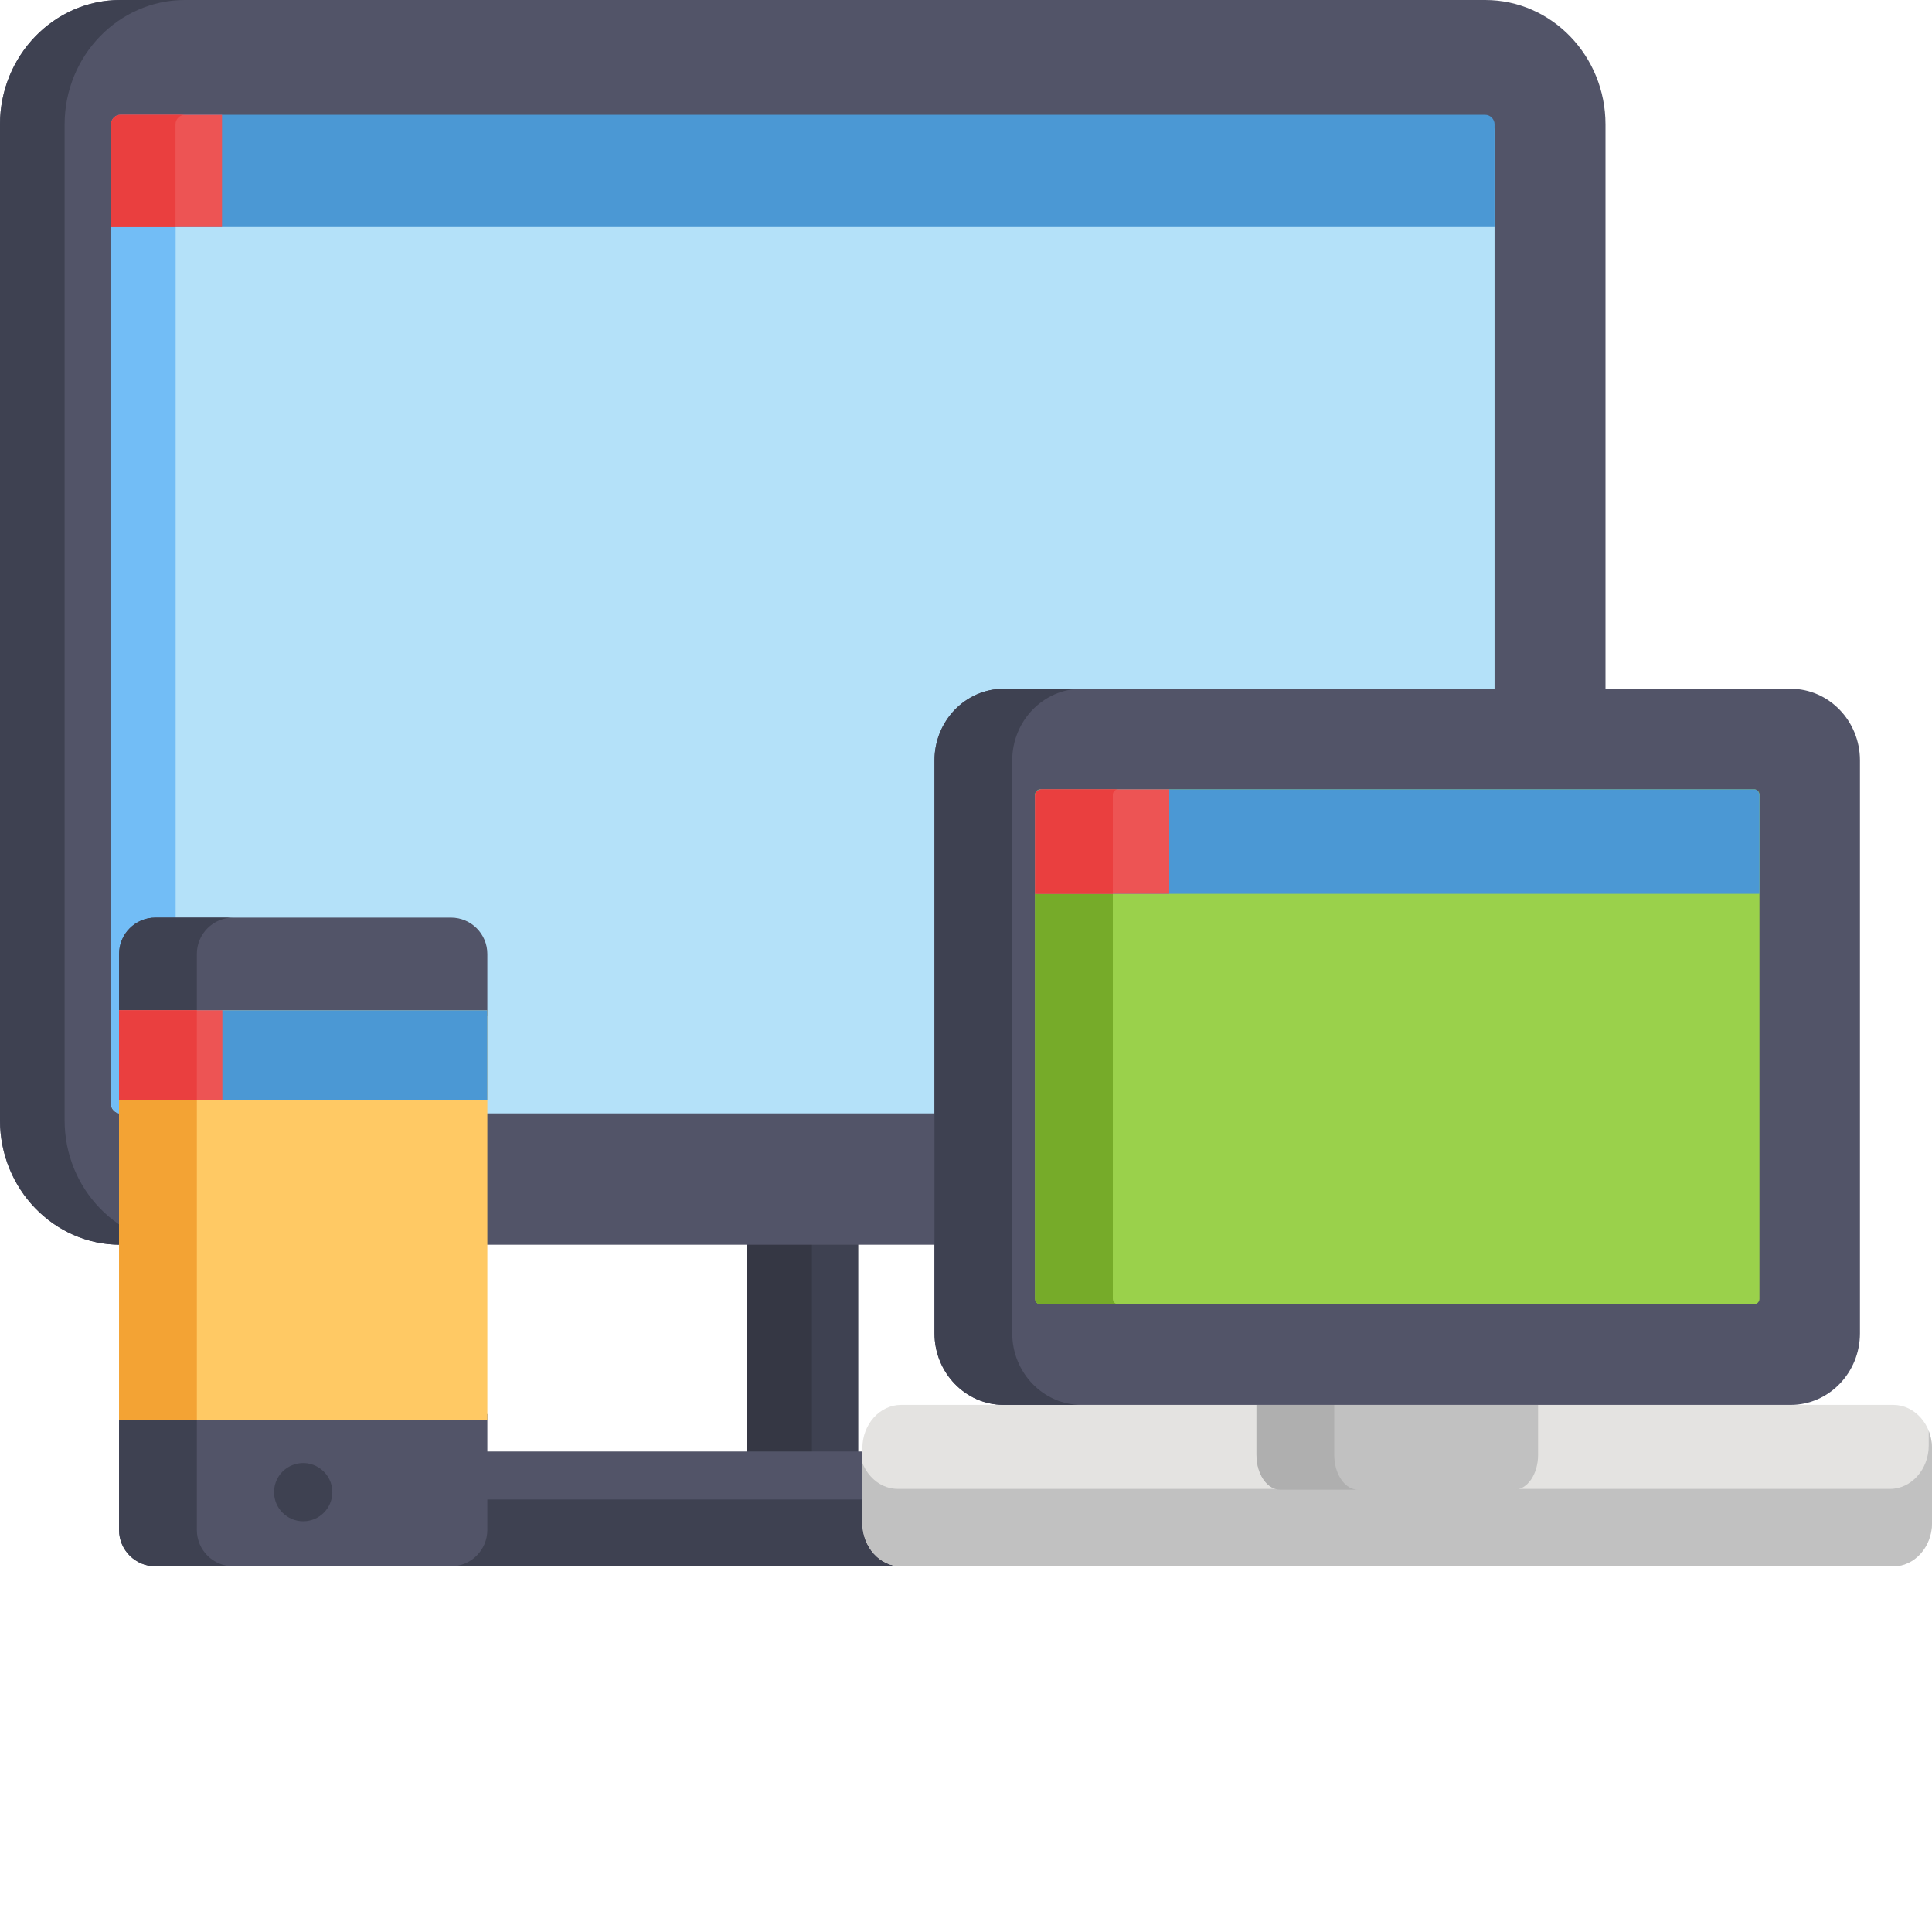
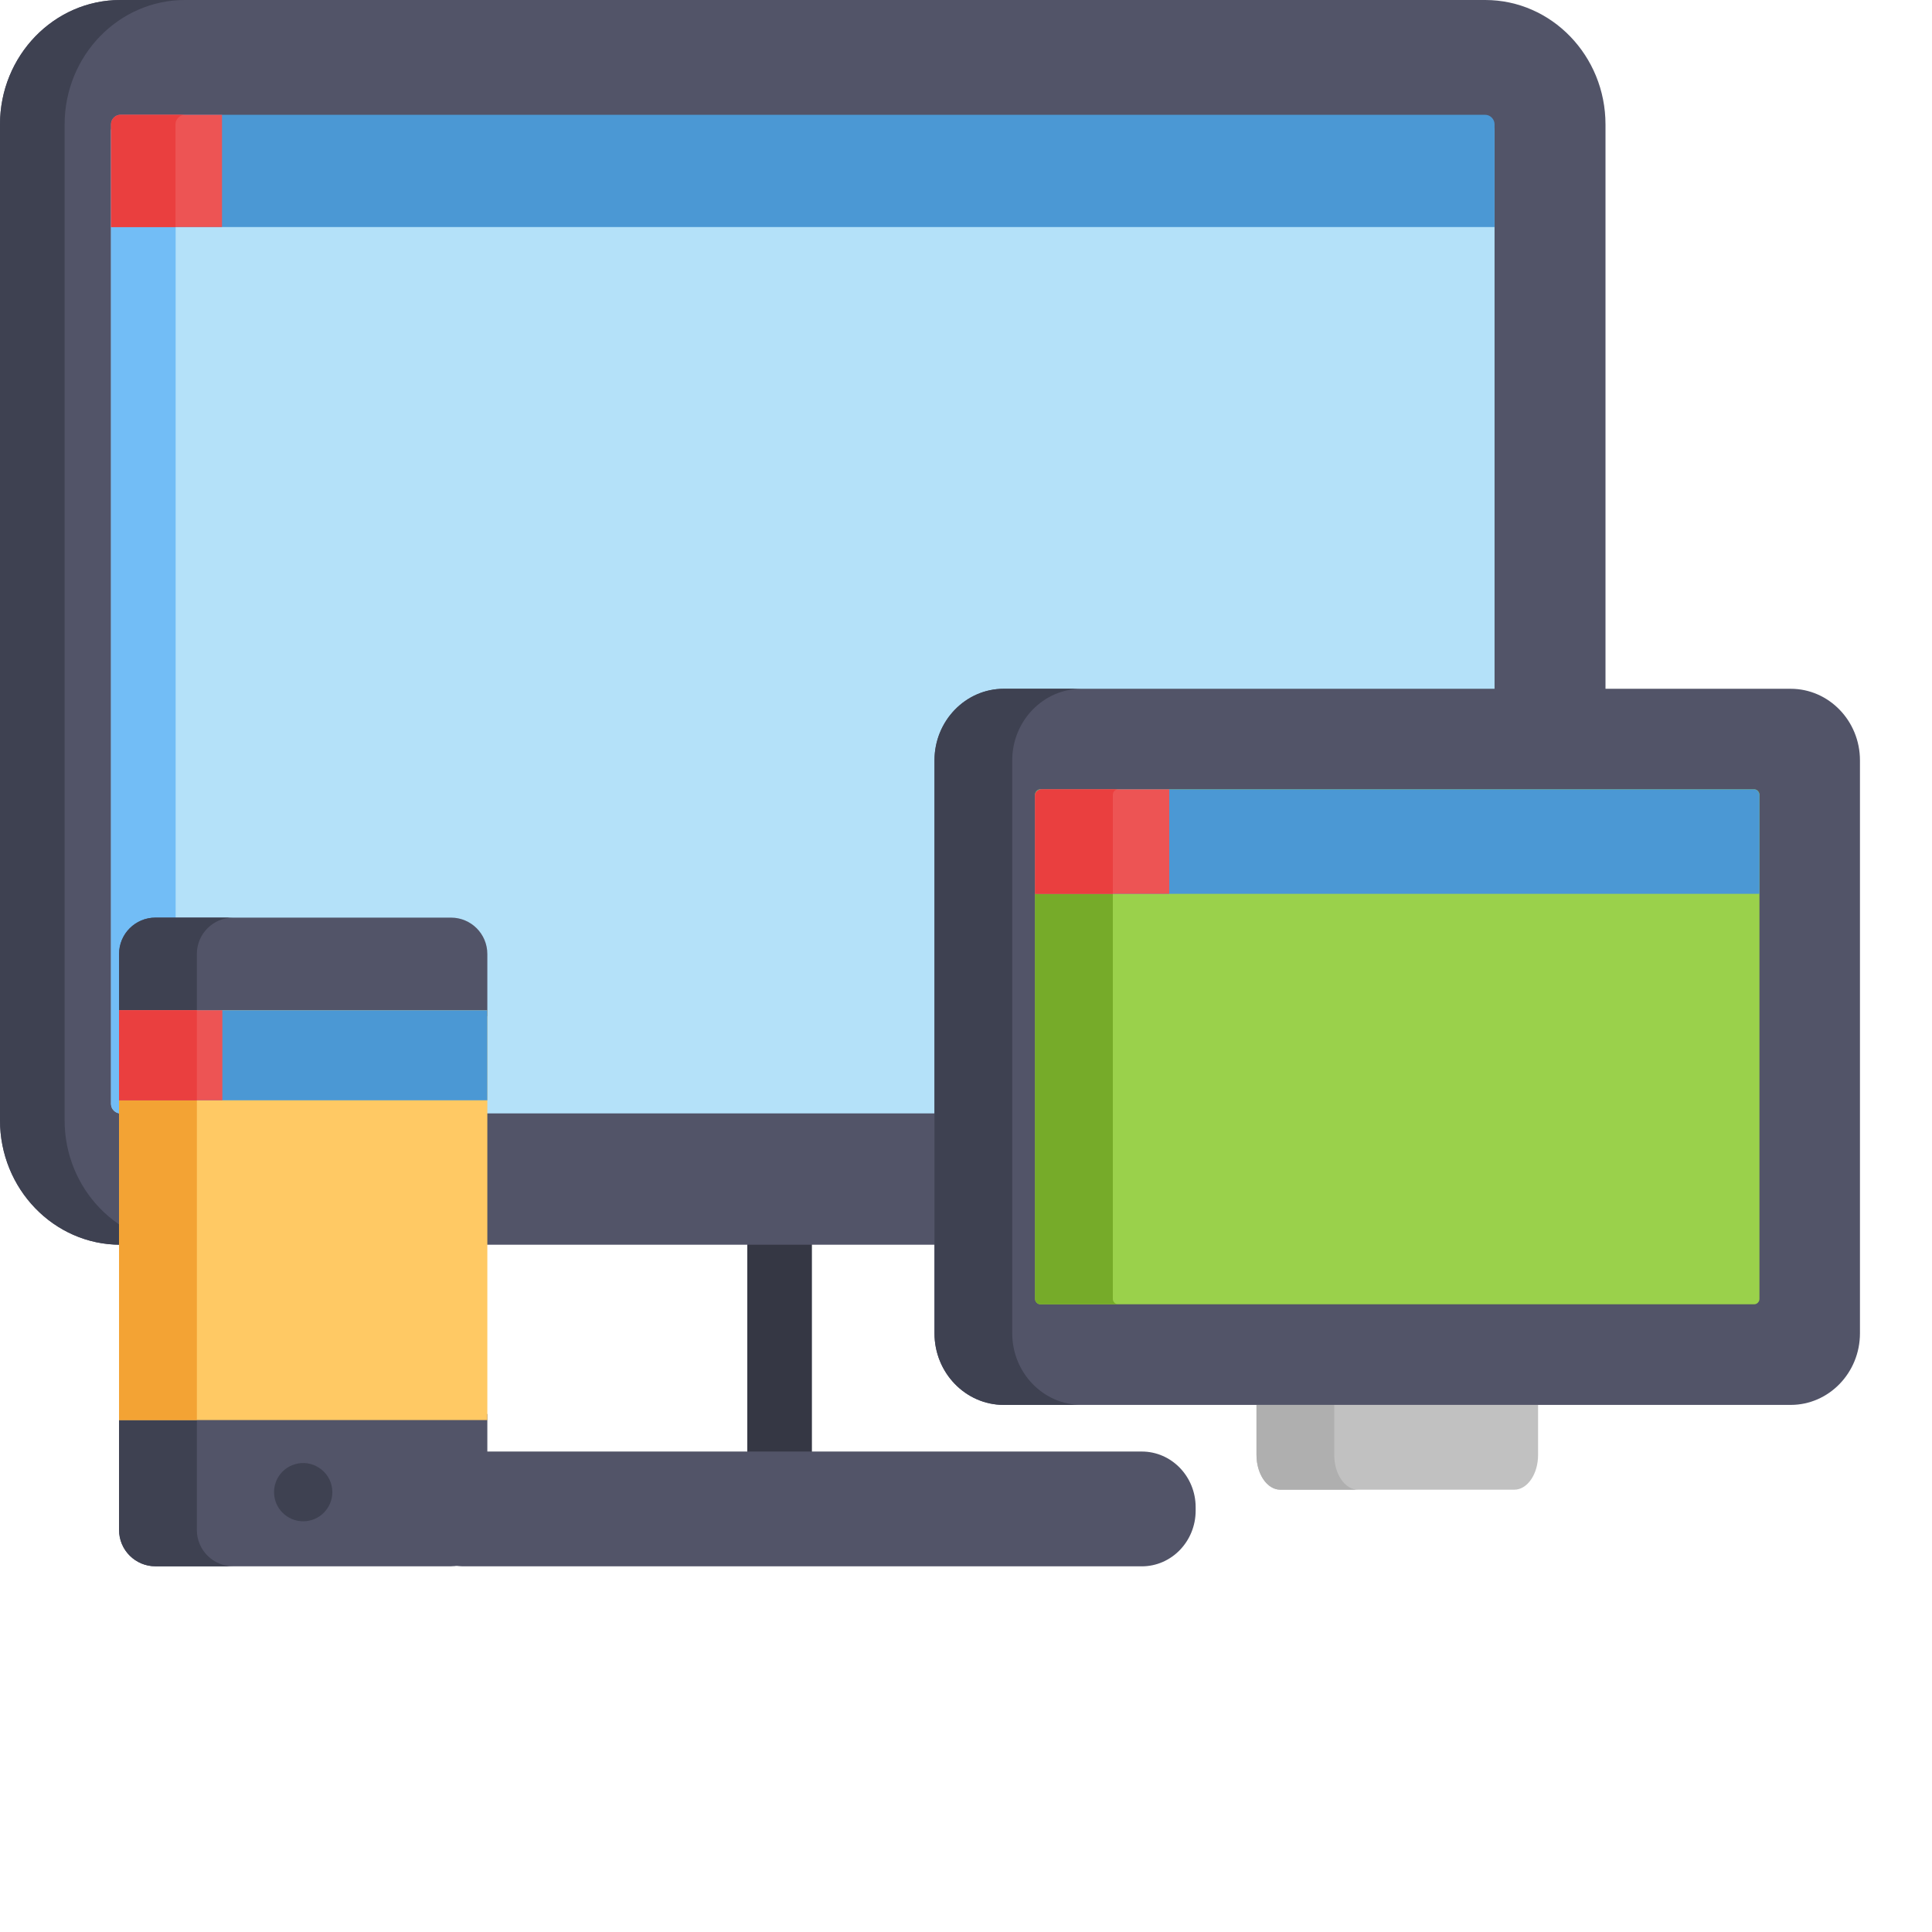
<svg xmlns="http://www.w3.org/2000/svg" width="45" height="45" viewBox="0 0 45 45" fill="none">
  <g clip-path="url(#clip0_1099_21241)">
-     <path d="M17.406 28.521H19.991V34.205H17.406V28.521Z" fill="#3E4151" />
    <path d="M17.406 28.521H18.911V34.205H17.406L17.406 28.521Z" fill="#353744" />
    <path d="M34.594 0H2.801C1.257 0 0 1.3 0 2.898V26.094C0 27.692 1.257 28.992 2.801 28.992H34.594C36.139 28.992 37.395 27.692 37.395 26.094V2.898C37.395 1.3 36.139 0 34.594 0Z" fill="#525468" />
    <path d="M1.505 26.094V2.898C1.505 1.3 2.762 0 4.306 0H2.801C1.256 0 0 1.3 0 2.898V26.094C0 27.692 1.257 28.992 2.801 28.992H4.306C2.762 28.992 1.505 27.692 1.505 26.094L1.505 26.094Z" fill="#3E4151" />
    <path d="M34.595 2.826H2.802C2.687 2.826 2.586 2.928 2.586 3.044V25.715C2.586 25.831 2.687 25.933 2.802 25.933H34.595C34.71 25.933 34.811 25.831 34.811 25.715V3.044C34.811 2.928 34.71 2.826 34.595 2.826Z" fill="#B4E1F9" />
    <path d="M4.091 25.715V3.044C4.091 2.928 4.192 2.826 4.307 2.826H2.802C2.687 2.826 2.586 2.928 2.586 3.044V25.715C2.586 25.831 2.687 25.933 2.802 25.933H4.307C4.192 25.933 4.091 25.831 4.091 25.715Z" fill="#72BDF6" />
    <path d="M26.594 33.809H10.801C10.109 33.809 9.547 34.39 9.547 35.107V35.185C9.547 35.902 10.108 36.483 10.801 36.483H26.594C27.287 36.483 27.849 35.902 27.849 35.185V35.107C27.849 34.39 27.287 33.809 26.594 33.809Z" fill="#525468" />
-     <path d="M26.594 34.926H10.801C10.374 34.926 9.997 34.705 9.771 34.367C9.624 34.586 9.546 34.843 9.547 35.106V35.185C9.547 35.902 10.108 36.483 10.801 36.483H26.594C27.287 36.483 27.849 35.902 27.849 35.185V35.106C27.849 34.831 27.766 34.577 27.625 34.367C27.398 34.705 27.021 34.926 26.594 34.926Z" fill="#3E4151" />
    <path d="M34.595 2.674H2.802C2.687 2.674 2.586 2.776 2.586 2.892V5.288H34.811V2.892C34.811 2.776 34.71 2.674 34.595 2.674Z" fill="#4B98D4" />
    <path d="M5.171 2.674H2.802C2.687 2.674 2.586 2.776 2.586 2.892V5.288H5.171V2.674H5.171Z" fill="#ED5454" />
    <path d="M4.304 2.674H2.802C2.687 2.674 2.586 2.776 2.586 2.892V5.288H4.088V2.892C4.088 2.776 4.189 2.674 4.304 2.674Z" fill="#EA3F3F" />
-     <path d="M44.1 32.723H20.987C20.491 32.723 20.086 33.178 20.086 33.733V35.473C20.086 36.029 20.491 36.483 20.987 36.483H44.1C44.595 36.483 45.001 36.029 45.001 35.473V33.733C45.001 33.178 44.595 32.723 44.1 32.723V32.723Z" fill="#E4E3E1" />
-     <path d="M44.924 33.328V33.668C44.924 34.224 44.519 34.679 44.023 34.679H20.911C20.543 34.679 20.226 34.429 20.086 34.073V35.472C20.086 36.028 20.491 36.483 20.987 36.483H44.1C44.595 36.483 45.001 36.028 45.001 35.472V33.733C45.001 33.589 44.973 33.452 44.924 33.328V33.328Z" fill="#C1C1C1" />
    <path d="M29.266 32.723V33.886C29.266 34.334 29.514 34.698 29.821 34.698H35.27C35.577 34.698 35.825 34.334 35.825 33.886V32.723H29.266Z" fill="#C1C1C1" />
    <path d="M31.077 33.886V32.723H29.266V33.886C29.266 34.334 29.514 34.698 29.821 34.698H31.632C31.325 34.698 31.077 34.334 31.077 33.886L31.077 33.886Z" fill="#AFAFAF" />
    <path d="M41.708 16.043H23.38C22.49 16.043 21.766 16.791 21.766 17.71V31.055C21.766 31.975 22.49 32.723 23.38 32.723H41.708C42.598 32.723 43.322 31.975 43.322 31.055V17.71C43.322 16.791 42.598 16.043 41.708 16.043L41.708 16.043Z" fill="#525468" />
    <path d="M23.577 31.055V17.71C23.577 16.791 24.301 16.043 25.191 16.043H23.38C22.49 16.043 21.766 16.791 21.766 17.71V31.055C21.766 31.975 22.49 32.723 23.38 32.723H25.191C24.301 32.723 23.577 31.975 23.577 31.055L23.577 31.055Z" fill="#3E4151" />
    <path d="M40.861 18.385H24.23C24.166 18.385 24.109 18.442 24.109 18.509V30.256C24.109 30.321 24.166 30.379 24.23 30.379H40.861C40.925 30.379 40.981 30.321 40.981 30.256V18.509C40.981 18.442 40.925 18.385 40.861 18.385H40.861Z" fill="#9AD14B" />
    <path d="M25.92 30.256V18.509C25.92 18.443 25.977 18.385 26.041 18.385H24.23C24.166 18.385 24.109 18.443 24.109 18.509V30.256C24.109 30.321 24.166 30.379 24.23 30.379H26.041C25.977 30.379 25.92 30.321 25.92 30.256Z" fill="#76AB29" />
    <path d="M40.981 20.819V18.526C40.981 18.451 40.925 18.385 40.861 18.385H24.23C24.166 18.385 24.109 18.451 24.109 18.526V20.819H40.981Z" fill="#4B98D4" />
    <path d="M27.234 18.385H24.265C24.182 18.385 24.109 18.451 24.109 18.526V20.819H27.234V18.385Z" fill="#ED5454" />
    <path d="M24.265 18.385C24.182 18.385 24.109 18.451 24.109 18.526V20.819H25.92V18.509C25.92 18.442 25.977 18.385 26.041 18.385H24.265Z" fill="#EA3F3F" />
    <path d="M11.351 23.669V22.22C11.351 21.752 10.972 21.373 10.505 21.373H3.62C3.153 21.373 2.773 21.752 2.773 22.22V23.669H11.351Z" fill="#525468" />
    <path d="M5.431 21.373H3.62C3.153 21.373 2.773 21.752 2.773 22.22V23.669H4.585V22.22C4.585 21.752 4.964 21.373 5.431 21.373Z" fill="#3E4151" />
    <path d="M2.773 32.935V35.635C2.773 36.106 3.156 36.482 3.62 36.482H10.505C10.97 36.482 11.351 36.104 11.351 35.635V32.935H2.773Z" fill="#525468" />
    <path d="M4.585 35.635V32.935H2.773V35.635C2.773 36.106 3.156 36.482 3.62 36.482H5.431C4.967 36.482 4.585 36.106 4.585 35.635Z" fill="#3E4151" />
    <path d="M2.773 33.076H11.351V23.531H2.773V33.076Z" fill="#FFC964" />
    <path d="M2.773 33.076H4.585V23.531H2.773V33.076Z" fill="#F3A334" />
    <path d="M7.062 35.434C6.688 35.434 6.383 35.131 6.383 34.755C6.383 34.447 6.593 34.16 6.929 34.09C7.335 34.006 7.741 34.319 7.741 34.755C7.741 35.121 7.444 35.434 7.062 35.434Z" fill="#3E4151" />
    <path d="M2.773 25.628H11.351V23.531H2.773V25.628Z" fill="#4B98D4" />
    <path d="M2.773 25.628H5.179V23.531H2.773V25.628Z" fill="#ED5454" />
    <path d="M2.773 25.628H4.585V23.531H2.773V25.628Z" fill="#EA3F3F" />
  </g>
  <defs>
    <clipPath id="clip0_1099_21241">
      <rect width="45" height="45" fill="white" />
    </clipPath>
  </defs>
</svg>